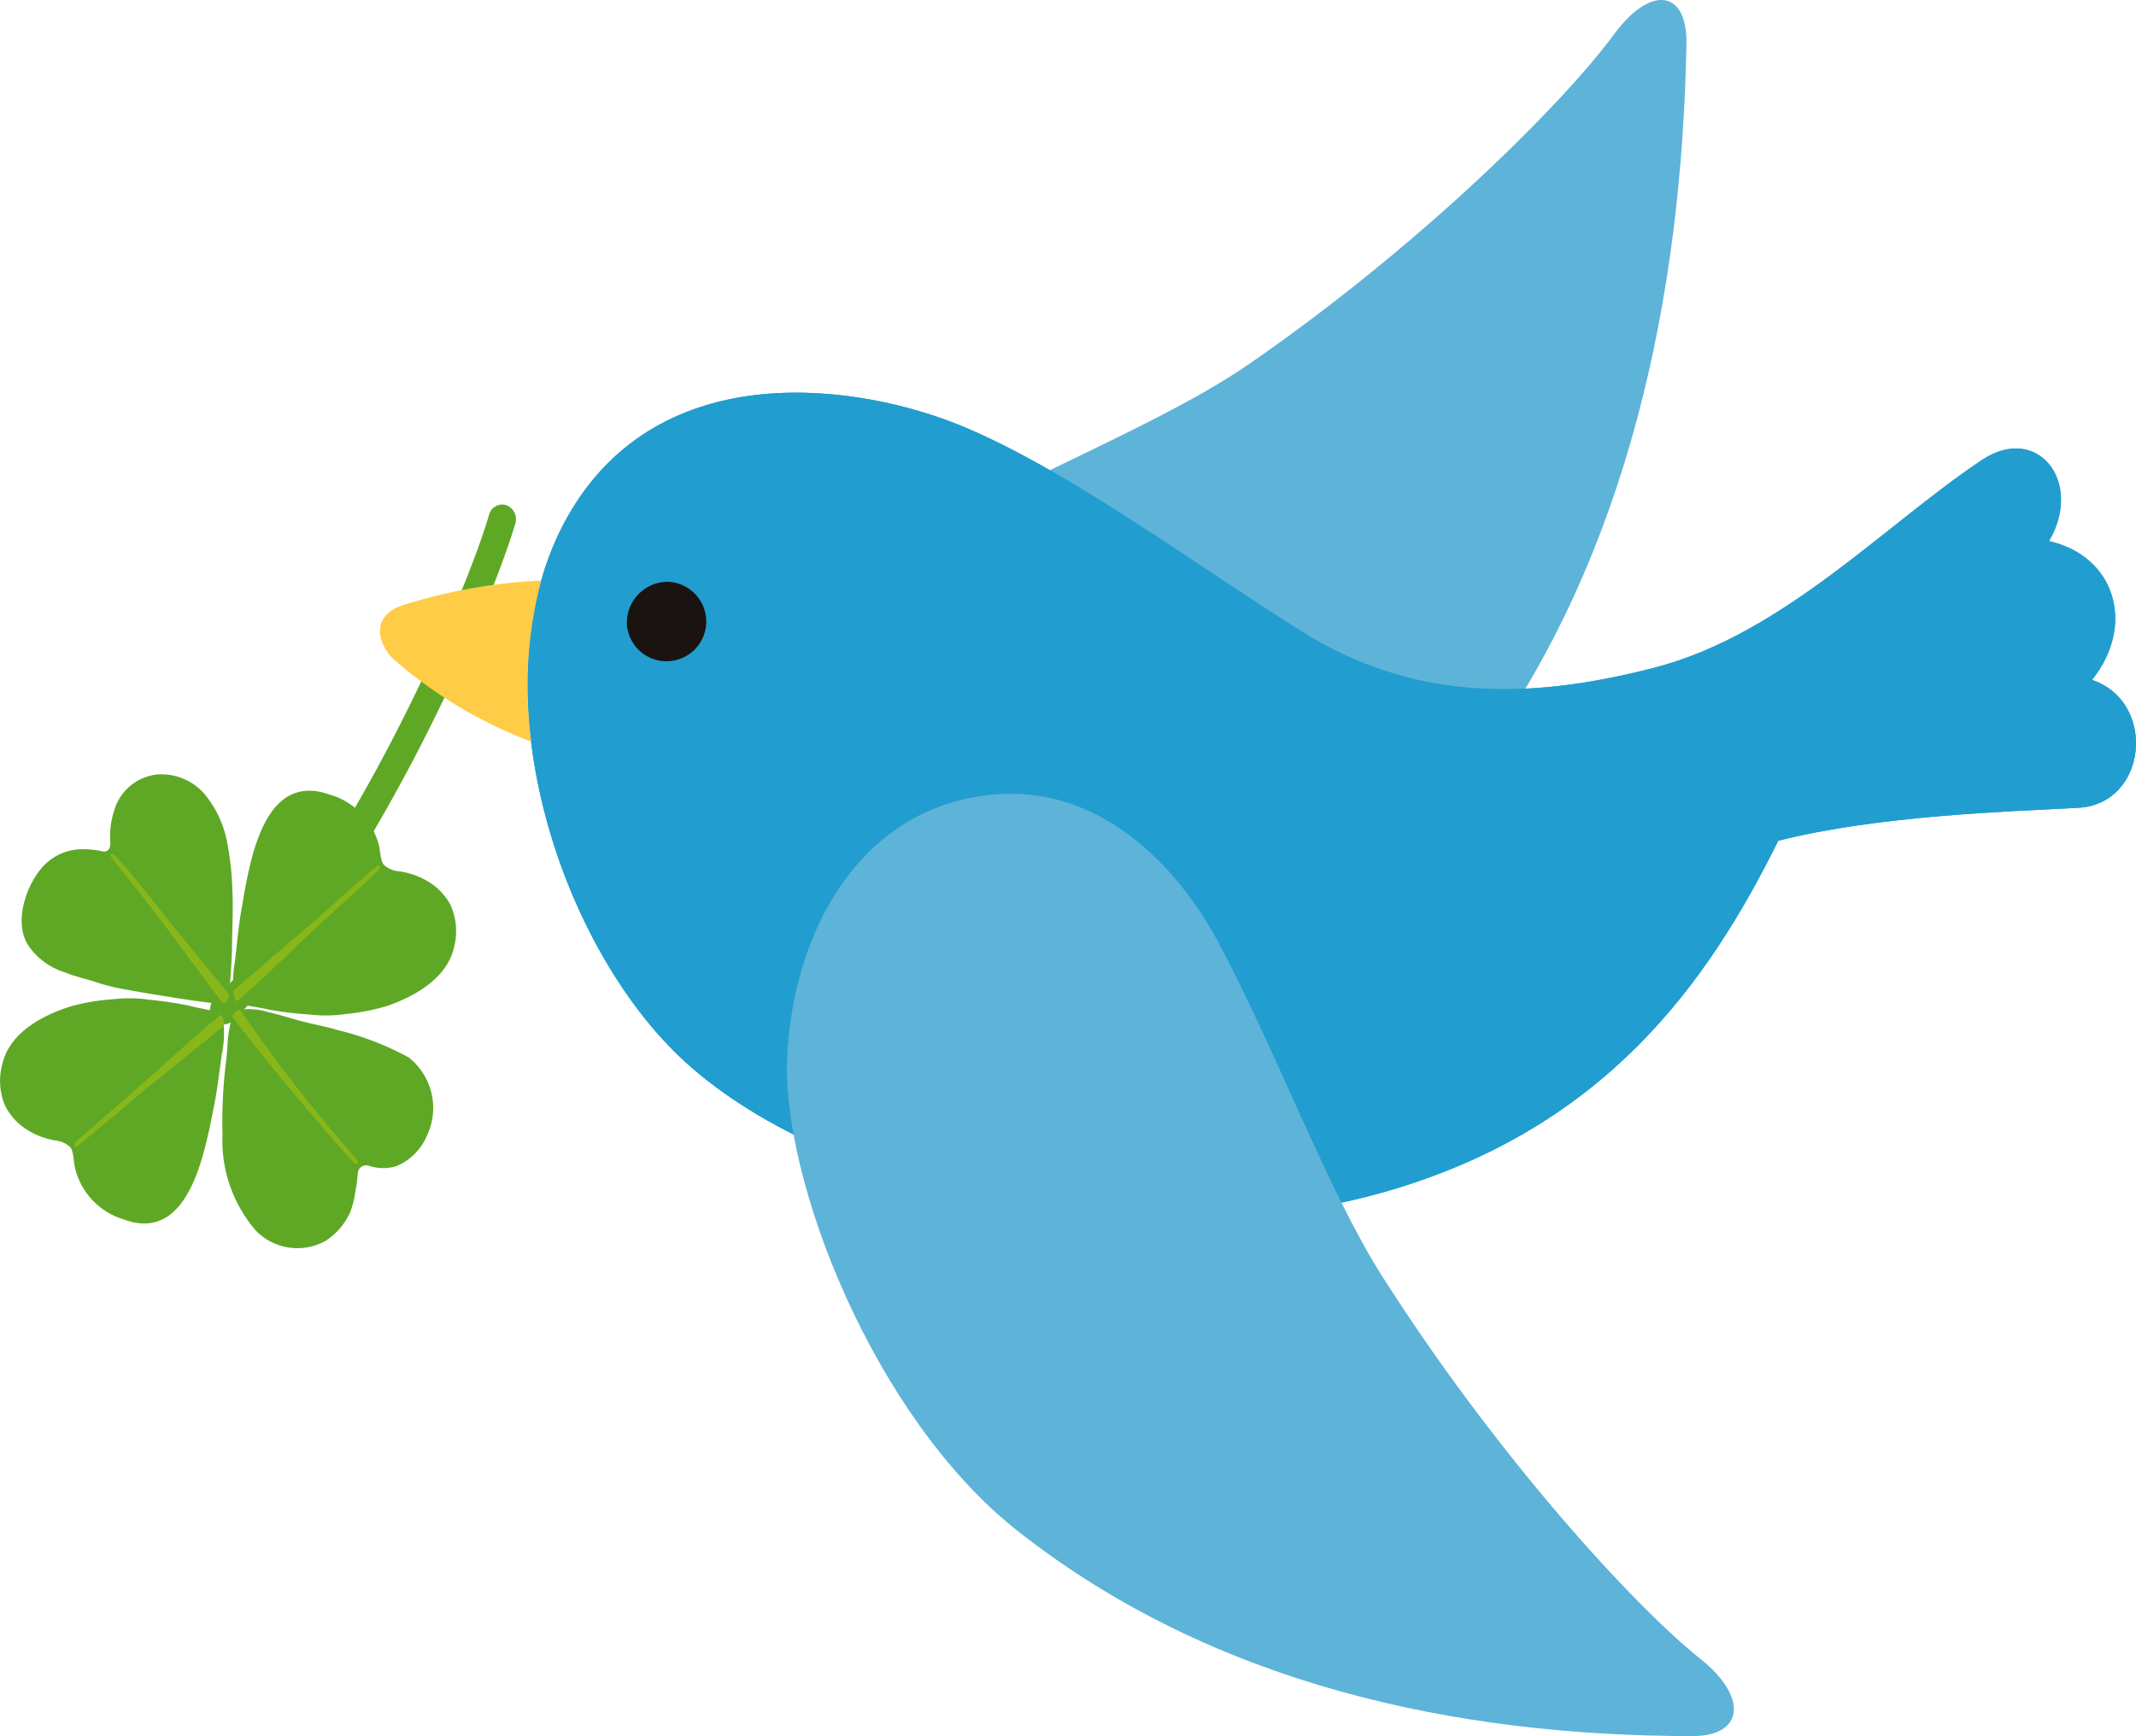
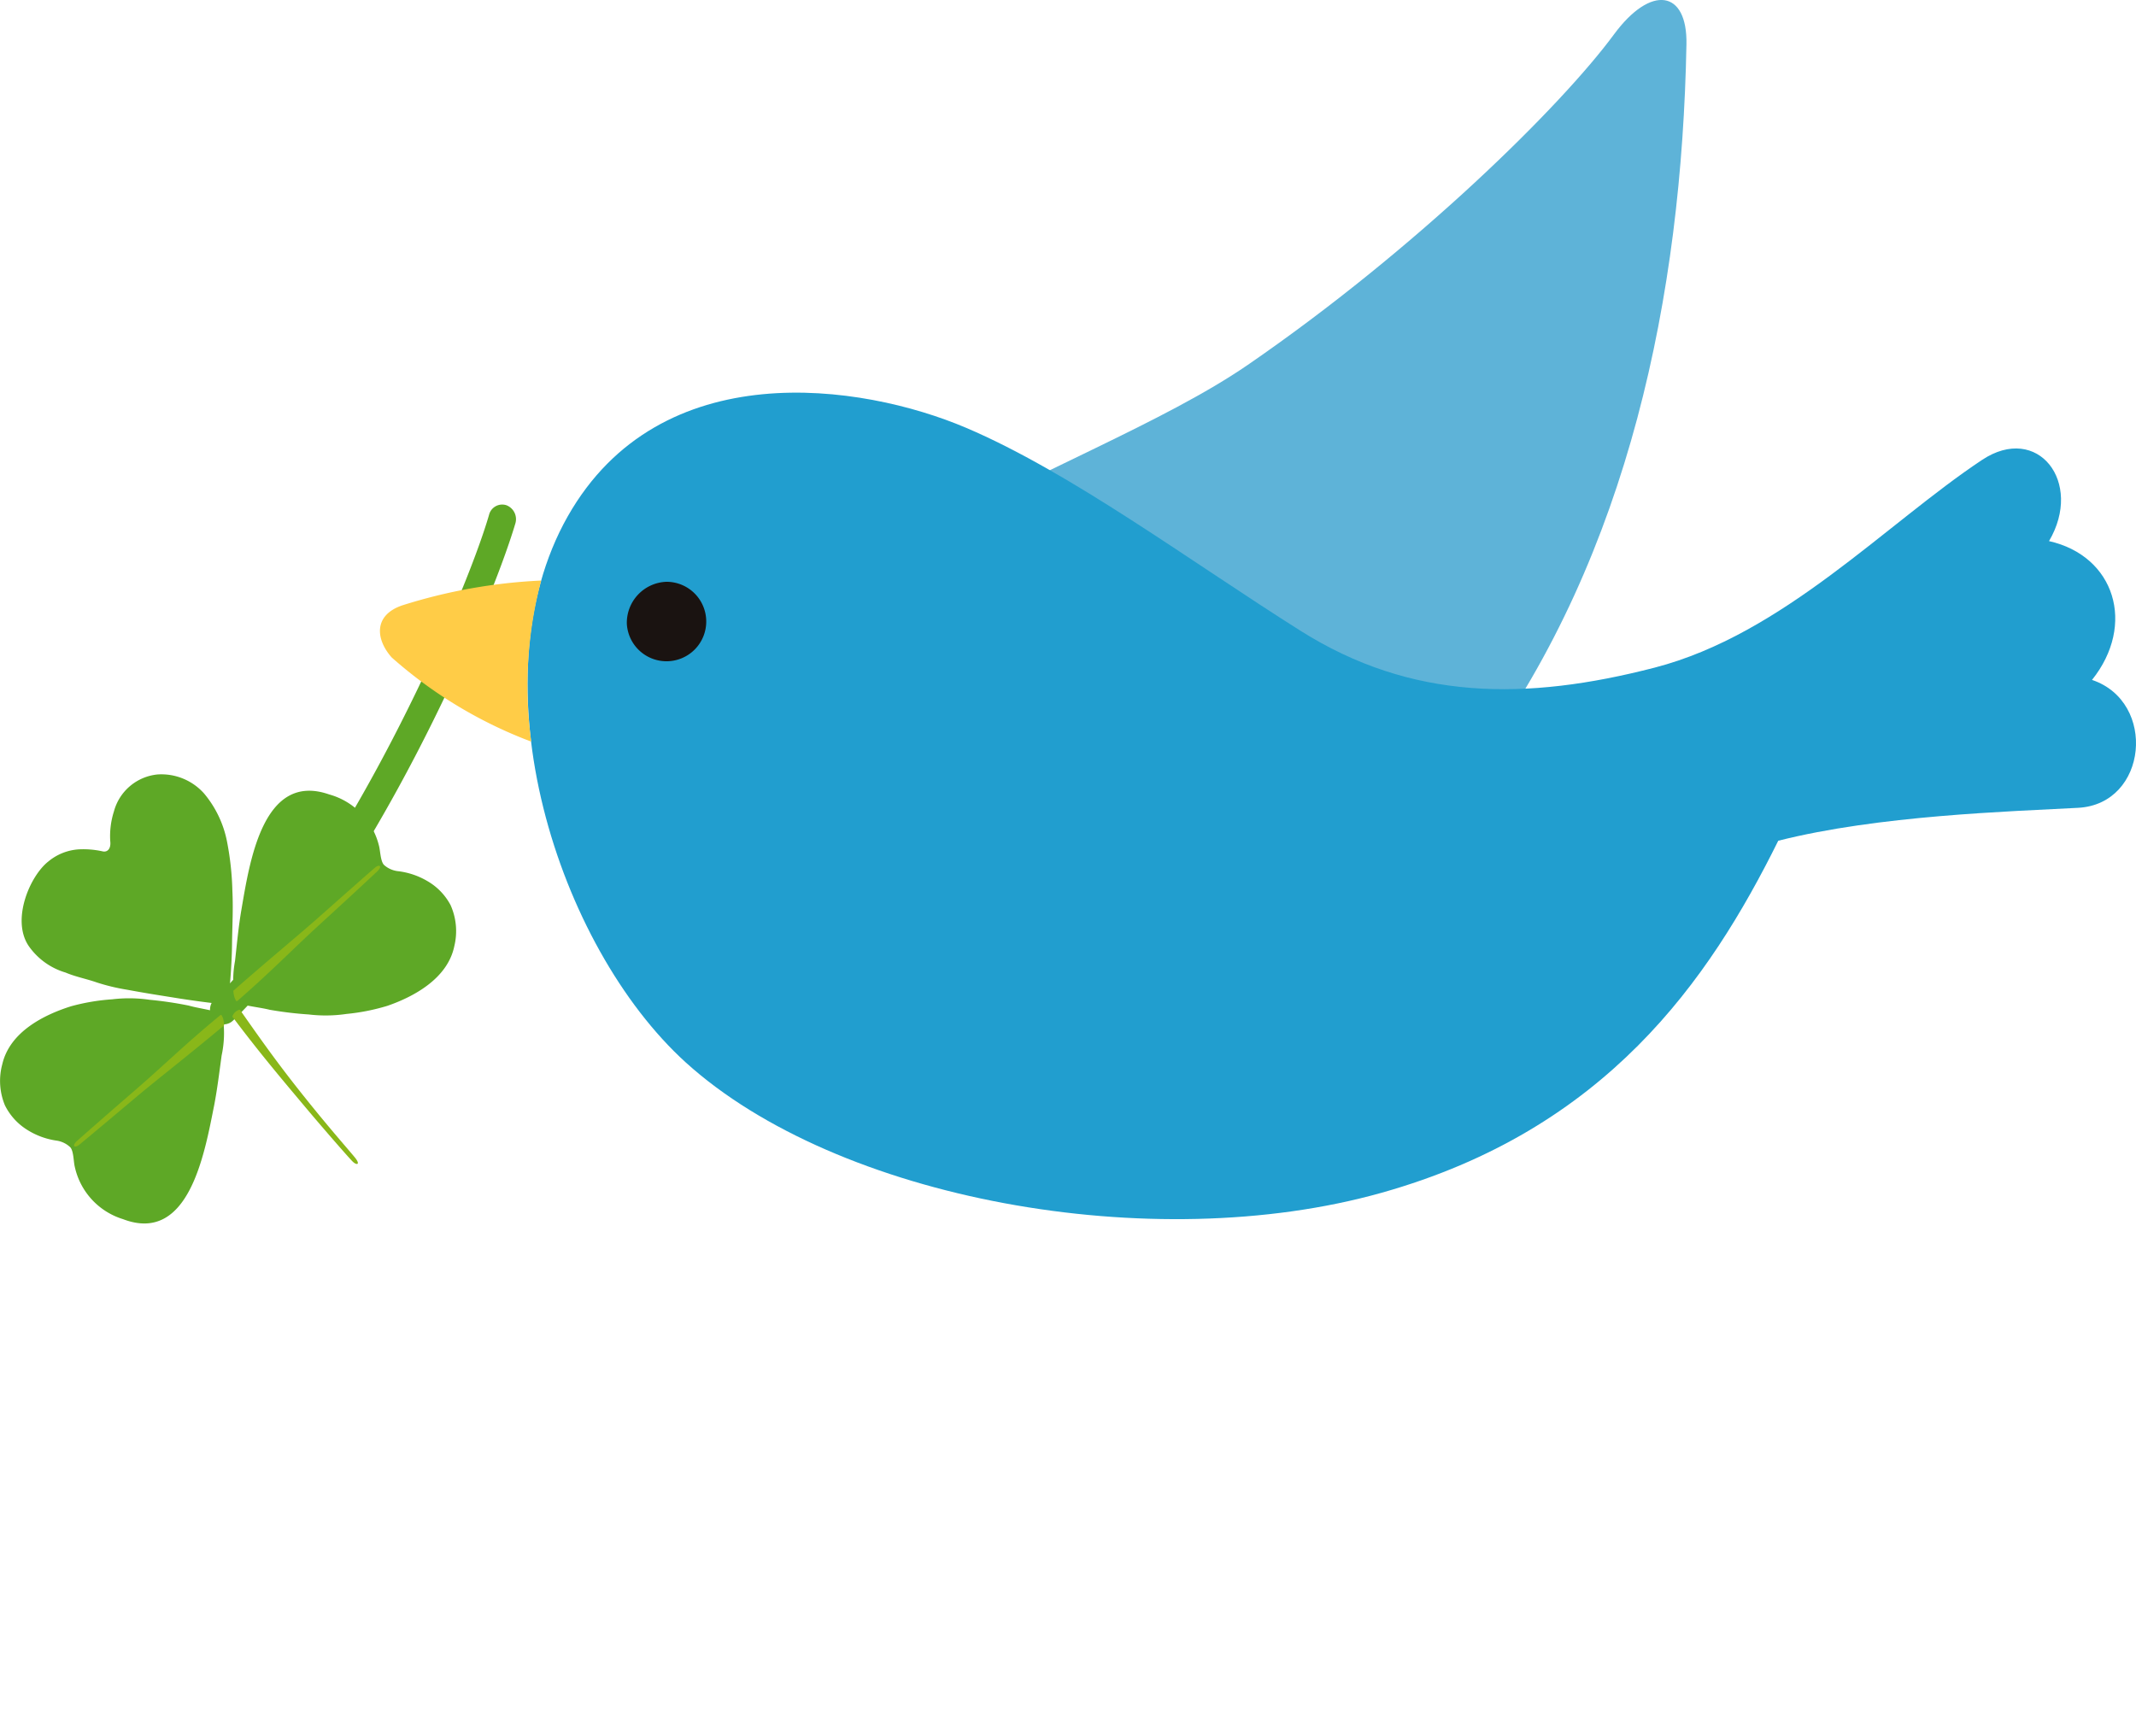
<svg xmlns="http://www.w3.org/2000/svg" xmlns:xlink="http://www.w3.org/1999/xlink" width="86" height="69.905" viewBox="0 0 86 69.905">
  <defs>
    <radialGradient id="radial-gradient" cx="0.5" cy="0.5" r="0.392" gradientTransform="matrix(-1.699, 0, 0, 1.063, -736.375, -0.031)" gradientUnits="objectBoundingBox">
      <stop offset="0.247" stop-color="#8bb92c" />
      <stop offset="0.507" stop-color="#7fb42a" />
      <stop offset="0.971" stop-color="#60a826" />
      <stop offset="1" stop-color="#5ea826" />
    </radialGradient>
    <radialGradient id="radial-gradient-2" cx="-0.034" cy="0.968" r="1.082" gradientTransform="matrix(0.311, -0.951, -0.914, -0.294, -171.305, -239.608)" xlink:href="#radial-gradient" />
    <radialGradient id="radial-gradient-3" cx="0.013" cy="-0.002" r="1.016" gradientTransform="matrix(0.351, -0.951, -1.032, -0.294, -177.26, -239.928)" xlink:href="#radial-gradient" />
    <radialGradient id="radial-gradient-4" cx="0.965" cy="1.02" r="1.059" gradientTransform="matrix(0.336, -0.951, -0.986, -0.294, -177.009, -242.335)" xlink:href="#radial-gradient" />
    <radialGradient id="radial-gradient-5" cx="0.022" cy="-0.039" r="1.285" gradientTransform="matrix(1.011, -0.569, -0.714, -0.839, 25.27, -65.633)" gradientUnits="objectBoundingBox">
      <stop offset="0.237" stop-color="#bccf45" />
      <stop offset="0.475" stop-color="#b0c93a" />
      <stop offset="0.901" stop-color="#91ba20" />
      <stop offset="1" stop-color="#89b719" />
    </radialGradient>
    <radialGradient id="radial-gradient-6" cx="0.013" cy="1.017" r="1.461" gradientTransform="matrix(0.76, -0.569, -0.536, -0.839, -24.825, -37.537)" xlink:href="#radial-gradient-5" />
    <radialGradient id="radial-gradient-7" cx="1.036" cy="0.044" r="1.08" gradientTransform="matrix(-0.363, 0.933, 0.892, 0.344, -778.259, 559.619)" xlink:href="#radial-gradient" />
    <radialGradient id="radial-gradient-8" cx="0.99" cy="-0.017" r="1.504" gradientTransform="matrix(-0.725, 0.564, 0.505, 0.843, -1967.477, 635.244)" xlink:href="#radial-gradient-5" />
    <radialGradient id="radial-gradient-9" cx="1.052" cy="1.002" r="1.326" gradientTransform="matrix(1.038, -0.569, -0.733, -0.839, 33.751, -68.651)" xlink:href="#radial-gradient-5" />
  </defs>
  <g id="グループ_1602" data-name="グループ 1602" transform="translate(-1145.606 -661.146)">
    <path id="パス_3201" data-name="パス 3201" d="M1161.017,692.318c.457,5.566,5.072,8.442,9.728,8.806s13.756-3.411,18.167-9.469c5.99-8.234,8.127-18.608,8.316-28.725.043-2.184-1.428-2.419-2.917-.4-2.108,2.865-7.941,8.629-14.75,13.312-3.347,2.3-8.732,4.378-12.888,6.8C1164.4,683.977,1160.6,687.172,1161.017,692.318Z" transform="translate(16.278)" fill="#5eb3d8" />
    <g id="グループ_1601" data-name="グループ 1601" transform="translate(1145.606 681.463)">
      <path id="パス_3202" data-name="パス 3202" d="M1150.641,691.793c5.521-5.416,10.284-16.37,11.366-20.014h0v0a.6.6,0,0,0-.364-.737h0a.546.546,0,0,0-.694.385h0c-.986,3.413-5.811,14.409-11.055,19.5h0a.607.607,0,0,0-.035.827h0a.535.535,0,0,0,.407.192h0a.539.539,0,0,0,.375-.154Z" transform="translate(-1141.258 -671.017)" fill="url(#radial-gradient)" />
      <g id="グループ_1600" data-name="グループ 1600" transform="translate(0 10.855)">
        <g id="グループ_1598" data-name="グループ 1598" transform="translate(0.875)">
          <path id="パス_3203" data-name="パス 3203" d="M1150.229,684.964a4.274,4.274,0,0,1,.014-1.5c.082-.731.138-1.357.249-2.015.331-1.916.856-5.628,3.547-4.685a2.842,2.842,0,0,1,2,2.067c.054.2.058.615.2.768a1.012,1.012,0,0,0,.546.251,3.026,3.026,0,0,1,1.237.422,2.419,2.419,0,0,1,.9.949,2.554,2.554,0,0,1,.15,1.647c-.266,1.3-1.616,2.034-2.7,2.408a8.431,8.431,0,0,1-1.645.325,5.736,5.736,0,0,1-1.513.021,14.725,14.725,0,0,1-1.575-.189c-.208-.051-.4-.08-.609-.117-.121-.021-.241-.043-.5-.093A.364.364,0,0,1,1150.229,684.964Z" transform="translate(-1141.655 -675.946)" fill="url(#radial-gradient-2)" />
-           <path id="パス_3204" data-name="パス 3204" d="M1150.627,680.921a2.57,2.57,0,0,1,1.159.09c.434.1.854.231,1.282.35.494.136.992.214,1.5.369a11.858,11.858,0,0,1,2.872,1.1,2.586,2.586,0,0,1,.753,3.141,2.277,2.277,0,0,1-1.256,1.251,1.84,1.84,0,0,1-1.079-.018.339.339,0,0,0-.457.315,5.853,5.853,0,0,1-.1.741,3.772,3.772,0,0,1-.2.8,2.684,2.684,0,0,1-1.009,1.173,2.337,2.337,0,0,1-2.787-.414,5.547,5.547,0,0,1-1.35-3.862,20.251,20.251,0,0,1,.094-2.521c.043-.4.1-.813.115-1.219a5.085,5.085,0,0,1,.165-.968A.415.415,0,0,1,1150.627,680.921Z" transform="translate(-1141.872 -671.432)" fill="url(#radial-gradient-3)" />
          <path id="パス_3205" data-name="パス 3205" d="M1154.374,685.18c.064-.622.117-1.4.124-2.036.008-.766.051-1.383.014-2.163a11.787,11.787,0,0,0-.214-1.968,4.291,4.291,0,0,0-.922-1.941,2.3,2.3,0,0,0-1.879-.77,2.022,2.022,0,0,0-1.754,1.488,3.27,3.27,0,0,0-.148,1.2c.035.284-.1.451-.3.41a3.564,3.564,0,0,0-.974-.082,2.127,2.127,0,0,0-1.214.484c-.753.589-1.5,2.353-.8,3.4a2.763,2.763,0,0,0,1.488,1.076c.406.173.85.255,1.262.4a8.077,8.077,0,0,0,1.194.288c.873.161,1.243.214,2.135.358.5.078,1.418.206,1.61.206C1154.158,685.536,1154.343,685.493,1154.374,685.18Z" transform="translate(-1146.031 -676.29)" fill="url(#radial-gradient-4)" />
        </g>
        <g id="グループ_1599" data-name="グループ 1599" transform="translate(0 3.208)">
          <path id="パス_3206" data-name="パス 3206" d="M1154.994,687.012c-.173-.171-1.266-1.424-2.071-2.388-.62-.741-1.659-1.96-2.773-3.448a.414.414,0,0,1,.274-.274l.029-.006c.986,1.412,1.649,2.33,2.635,3.559,1,1.252,1.807,2.155,2.013,2.415S1155.167,687.179,1154.994,687.012Z" transform="translate(-1140.795 -674.621)" fill="url(#radial-gradient-5)" />
          <path id="パス_3207" data-name="パス 3207" d="M1155.871,678.161c.177-.156.323-.068.084.156s-1.072,1-2.244,2.071-1.962,1.9-3.336,3.1a.313.313,0,0,1-.076.051.654.654,0,0,1-.074-.132,1.273,1.273,0,0,1-.056-.292c1.4-1.229,2.674-2.281,3.4-2.925C1154.5,679.367,1155.568,678.418,1155.871,678.161Z" transform="translate(-1140.776 -677.601)" fill="url(#radial-gradient-6)" />
          <path id="パス_3208" data-name="パス 3208" d="M1154.583,681.474a4.258,4.258,0,0,1-.053,1.5c-.1.729-.175,1.352-.3,2.007-.383,1.908-1.007,5.605-3.67,4.588a2.842,2.842,0,0,1-1.945-2.118c-.049-.2-.043-.62-.177-.774a1.01,1.01,0,0,0-.537-.268,3.016,3.016,0,0,1-1.225-.453,2.431,2.431,0,0,1-.873-.974,2.564,2.564,0,0,1-.105-1.651c.3-1.3,1.669-1.988,2.769-2.334a8.339,8.339,0,0,1,1.653-.28,5.726,5.726,0,0,1,1.513.019,15.151,15.151,0,0,1,1.57.233c.206.058.4.093.6.134.123.025.241.049.5.107A.36.36,0,0,1,1154.583,681.474Z" transform="translate(-1145.606 -674.859)" fill="url(#radial-gradient-7)" />
          <path id="パス_3209" data-name="パス 3209" d="M1147.266,686.228c-.183.15-.327.057-.082-.161s1.1-.972,2.3-2.009,2.011-1.85,3.421-3.013a.255.255,0,0,1,.076-.047.618.618,0,0,1,.07.134,1.275,1.275,0,0,1,.047.29c-1.43,1.194-2.734,2.211-3.477,2.834C1148.672,685.056,1147.575,685.976,1147.266,686.228Z" transform="translate(-1144.073 -674.516)" fill="url(#radial-gradient-8)" />
-           <path id="パス_3210" data-name="パス 3210" d="M1152.537,683.515l0,.016c-.021.222-.121.307-.235.338a.3.3,0,0,1-.058-.064c-1.117-1.457-1.78-2.417-2.756-3.674s-1.414-1.782-1.618-2.044-.062-.309.109-.14.9,1.027,1.676,2.017C1150.611,681.176,1151.325,682.01,1152.537,683.515Z" transform="translate(-1143.317 -677.848)" fill="url(#radial-gradient-9)" />
        </g>
      </g>
    </g>
    <path id="パス_3211" data-name="パス 3211" d="M1214.488,671.534c-3.872,2.571-8.013,7.027-13.186,8.365s-9.786,1.336-14.259-1.486-9.271-6.391-13.468-8.174-12.307-3-16.031,3.567c-3.786,6.68-.416,17.3,4.753,21.992,6.091,5.516,18.777,7.845,28.015,5.245,9.02-2.536,13.172-8.53,15.969-14.174,4.041-1.023,9.281-1.175,12.077-1.326s3.184-4.265.556-5.15c1.779-2.223.922-4.994-1.731-5.589C1218.58,672.429,1216.725,670.049,1214.488,671.534Z" transform="translate(10.921 8.13)" fill="#219ecf" />
-     <path id="パス_3212" data-name="パス 3212" d="M1214.488,671.534c-3.872,2.571-8.013,7.027-13.186,8.365s-9.786,1.336-14.259-1.486-9.271-6.391-13.468-8.174-12.307-3-16.031,3.567c-3.786,6.68-.416,17.3,4.753,21.992,6.091,5.516,18.777,7.845,28.015,5.245,9.02-2.536,13.172-8.53,15.969-14.174,4.041-1.023,9.281-1.175,12.077-1.326s3.184-4.265.556-5.15c1.779-2.223.922-4.994-1.731-5.589C1218.58,672.429,1216.725,670.049,1214.488,671.534Z" transform="translate(10.921 8.13)" fill="#219ecf" />
-     <path id="パス_3213" data-name="パス 3213" d="M1169.1,676.726c-5.23.595-7.845,5.553-8.092,10.514s3.483,14.549,9.271,19.11c7.867,6.2,17.667,8.266,27.185,8.266,2.056,0,2.248-1.566.313-3.108-2.736-2.182-8.275-8.267-12.814-15.409-2.233-3.51-4.3-9.191-6.656-13.557C1177.011,680.155,1173.932,676.174,1169.1,676.726Z" transform="translate(16.292 16.434)" fill="#5eb3d8" />
    <path id="パス_3214" data-name="パス 3214" d="M1157.867,674.228a1.6,1.6,0,1,0,1.6-1.7A1.653,1.653,0,0,0,1157.867,674.228Z" transform="translate(12.977 12.044)" fill="#1a1311" />
    <path id="パス_3215" data-name="パス 3215" d="M1153.934,673.5a21.8,21.8,0,0,1,5.595-1,16.62,16.62,0,0,0-.4,6.486,18.037,18.037,0,0,1-5.619-3.39C1152.87,674.874,1152.763,673.9,1153.934,673.5Z" transform="translate(7.866 12.022)" fill="#ffcc47" />
  </g>
</svg>